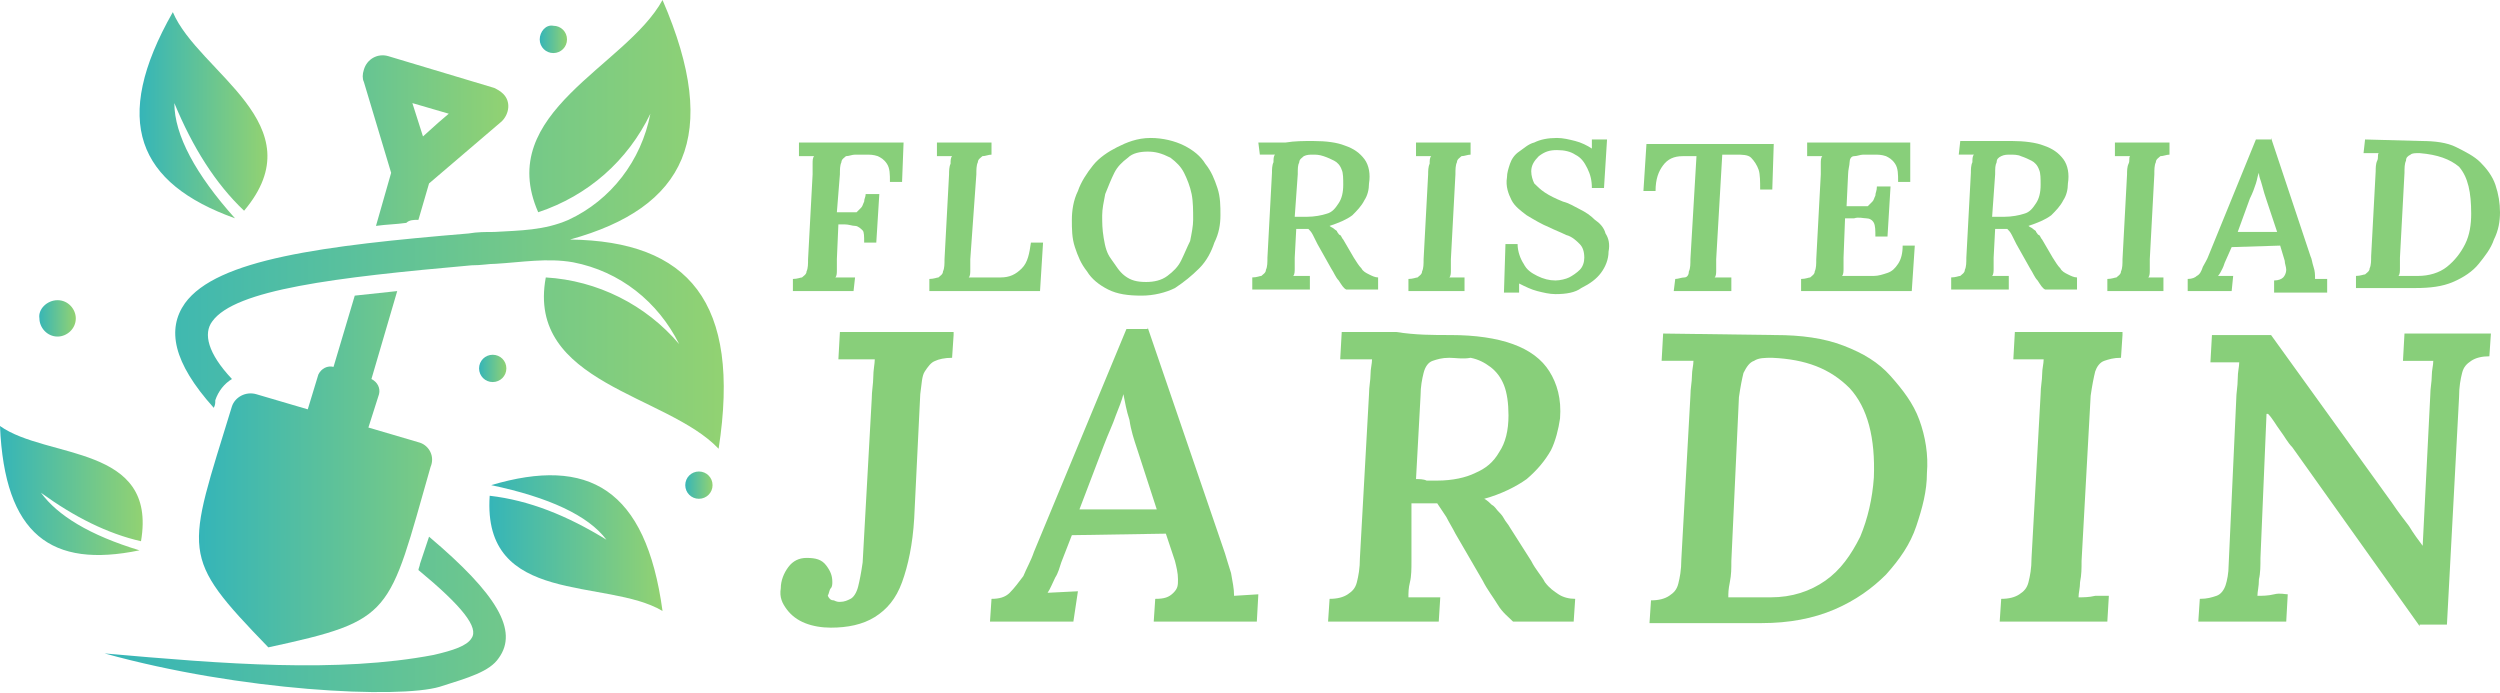
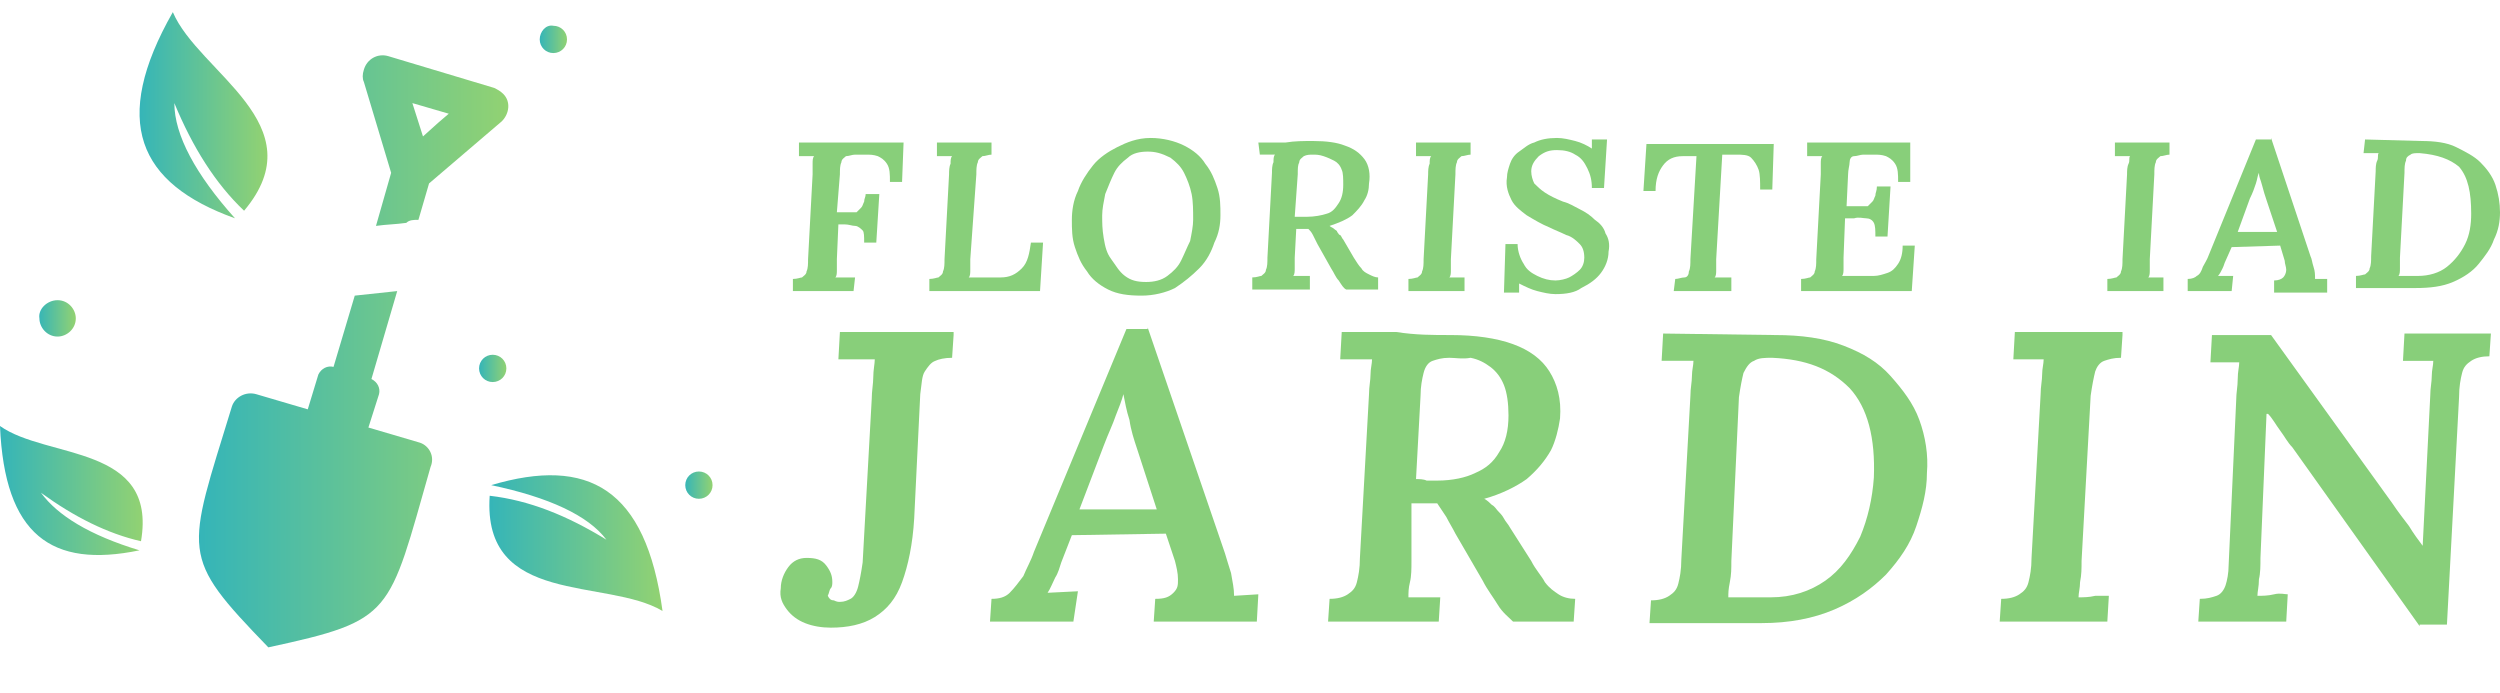
<svg xmlns="http://www.w3.org/2000/svg" version="1.1" id="Layer_1" x="0px" y="0px" width="164.9px" height="45.7px" viewBox="0 0 164.9 45.7" style="enable-background:new 0 0 164.9 45.7;" xml:space="preserve">
  <style type="text/css">
	.st0{fill:#88CF7A;}
	.st1{fill-rule:evenodd;clip-rule:evenodd;fill:url(#SVGID_1_);}
	.st2{fill-rule:evenodd;clip-rule:evenodd;fill:url(#SVGID_2_);}
	.st3{fill-rule:evenodd;clip-rule:evenodd;fill:url(#SVGID_3_);}
	.st4{fill-rule:evenodd;clip-rule:evenodd;fill:url(#SVGID_4_);}
	.st5{fill-rule:evenodd;clip-rule:evenodd;fill:url(#SVGID_5_);}
	.st6{fill-rule:evenodd;clip-rule:evenodd;fill:url(#SVGID_6_);}
	.st7{fill-rule:evenodd;clip-rule:evenodd;fill:url(#SVGID_7_);}
	.st8{fill-rule:evenodd;clip-rule:evenodd;fill:url(#SVGID_8_);}
	.st9{fill-rule:evenodd;clip-rule:evenodd;fill:url(#SVGID_9_);}
</style>
  <g>
    <g>
      <path class="st0" d="M59.6,9.4L59.5,12h-0.8c0-0.5,0-0.9-0.2-1.2c-0.2-0.3-0.4-0.4-0.6-0.5c-0.3-0.1-0.5-0.1-0.8-0.1l-0.7,0    c-0.2,0-0.4,0.1-0.6,0.1c-0.1,0.1-0.3,0.2-0.3,0.4c-0.1,0.2-0.1,0.5-0.1,0.8L55.2,14h1.3c0.1-0.1,0.2-0.2,0.3-0.3    c0.1-0.1,0.1-0.2,0.2-0.4c0-0.2,0.1-0.3,0.1-0.5h0.9L57.8,16H57c0-0.4,0-0.7-0.1-0.8s-0.3-0.3-0.5-0.3c-0.2,0-0.4-0.1-0.7-0.1    c-0.1,0-0.2,0-0.2,0c-0.1,0-0.2,0-0.2,0l-0.1,2.3c0,0.3,0,0.5,0,0.7c0,0.2,0,0.4-0.1,0.5c0.1,0,0.3,0,0.4,0c0.2,0,0.3,0,0.5,0    c0.2,0,0.3,0,0.4,0l-0.1,0.9h-4l0-0.8c0.3,0,0.5-0.1,0.6-0.1c0.1-0.1,0.3-0.2,0.3-0.4c0.1-0.2,0.1-0.5,0.1-0.8l0.3-5.6    c0-0.2,0-0.5,0-0.7c0-0.2,0-0.4,0.1-0.5c-0.2,0-0.3,0-0.5,0c-0.2,0-0.4,0-0.5,0l0-0.9H59.6z" />
      <path class="st0" d="M65.4,9.4l0,0.8c-0.2,0-0.4,0.1-0.6,0.1c-0.1,0.1-0.3,0.2-0.3,0.4c-0.1,0.2-0.1,0.5-0.1,0.8L64,17.1    c0,0.3,0,0.5,0,0.7c0,0.2,0,0.4-0.1,0.5l2.1,0c0.6,0,1-0.2,1.4-0.6s0.5-1,0.6-1.7h0.8l-0.2,3.2h-7.3l0-0.8c0.3,0,0.5-0.1,0.6-0.1    c0.1-0.1,0.3-0.2,0.3-0.4c0.1-0.2,0.1-0.5,0.1-0.8l0.3-5.6c0-0.2,0-0.5,0.1-0.7c0-0.2,0-0.4,0.1-0.5c-0.2,0-0.3,0-0.5,0    c-0.2,0-0.4,0-0.5,0l0-0.9H65.4z" />
      <path class="st0" d="M75.9,9.1c0.8,0,1.6,0.2,2.2,0.5s1.1,0.7,1.4,1.2c0.4,0.5,0.6,1,0.8,1.6c0.2,0.6,0.2,1.2,0.2,1.8    c0,0.6-0.1,1.2-0.4,1.8c-0.2,0.6-0.5,1.2-1,1.7s-1,0.9-1.6,1.3c-0.6,0.3-1.4,0.5-2.2,0.5c-0.9,0-1.6-0.1-2.2-0.4    c-0.6-0.3-1.1-0.7-1.4-1.2c-0.4-0.5-0.6-1-0.8-1.6c-0.2-0.6-0.2-1.2-0.2-1.8c0-0.6,0.1-1.3,0.4-1.9c0.2-0.6,0.6-1.2,1-1.7    c0.4-0.5,1-0.9,1.6-1.2S75,9.1,75.9,9.1z M75.7,10c-0.5,0-1,0.1-1.3,0.4c-0.4,0.3-0.7,0.6-0.9,1c-0.2,0.4-0.4,0.9-0.6,1.4    c-0.1,0.5-0.2,1-0.2,1.4c0,0.5,0,0.9,0.1,1.5s0.2,1,0.5,1.4s0.5,0.8,0.9,1.1c0.4,0.3,0.8,0.4,1.4,0.4c0.5,0,1-0.1,1.4-0.4    c0.4-0.3,0.7-0.6,0.9-1s0.4-0.9,0.6-1.3c0.1-0.5,0.2-1,0.2-1.4c0-0.6,0-1.2-0.1-1.7s-0.3-1-0.5-1.4s-0.5-0.7-0.9-1    C76.6,10.1,76.2,10,75.7,10z" />
      <path class="st0" d="M86.6,9.3c0.9,0,1.6,0.1,2.1,0.3c0.6,0.2,1,0.5,1.3,0.9c0.3,0.4,0.4,1,0.3,1.6c0,0.4-0.1,0.8-0.3,1.1    c-0.2,0.4-0.5,0.7-0.8,1c-0.4,0.3-0.9,0.5-1.5,0.7c0.1,0.1,0.2,0.1,0.3,0.2c0.1,0.1,0.2,0.1,0.2,0.2c0.1,0.1,0.1,0.2,0.2,0.2    c0.1,0.1,0.1,0.2,0.2,0.3l0.7,1.2c0.2,0.3,0.3,0.5,0.5,0.7c0.1,0.2,0.3,0.3,0.5,0.4s0.4,0.2,0.6,0.2l0,0.8h-2.1    c-0.2-0.1-0.3-0.3-0.5-0.6c-0.2-0.2-0.3-0.5-0.5-0.8l-0.9-1.6c-0.1-0.2-0.2-0.4-0.3-0.6c-0.1-0.2-0.2-0.3-0.3-0.4    c-0.1,0-0.2,0-0.3,0s-0.2,0-0.3,0c-0.1,0-0.2,0-0.2,0l-0.1,1.9c0,0.3,0,0.5,0,0.7c0,0.2,0,0.4-0.1,0.5c0.1,0,0.2,0,0.4,0    c0.1,0,0.3,0,0.4,0c0.1,0,0.2,0,0.3,0l0,0.9h-3.8l0-0.8c0.3,0,0.5-0.1,0.6-0.1c0.1-0.1,0.3-0.2,0.3-0.4c0.1-0.2,0.1-0.5,0.1-0.8    l0.3-5.6c0-0.2,0-0.5,0.1-0.7c0-0.2,0-0.4,0.1-0.5c-0.2,0-0.3,0-0.5,0c-0.2,0-0.4,0-0.5,0L83,9.4c0.6,0,1.2,0,1.8,0    C85.4,9.3,86,9.3,86.6,9.3z M86.6,10.2c-0.2,0-0.4,0-0.6,0.1c-0.1,0.1-0.3,0.2-0.3,0.4c-0.1,0.2-0.1,0.4-0.1,0.8l-0.2,2.8    c0.1,0,0.2,0,0.4,0c0.1,0,0.2,0,0.4,0c0.5,0,1-0.1,1.3-0.2c0.4-0.1,0.6-0.4,0.8-0.7c0.2-0.3,0.3-0.7,0.3-1.2c0-0.4,0-0.8-0.1-1    c-0.1-0.3-0.3-0.5-0.5-0.6c-0.2-0.1-0.4-0.2-0.7-0.3C87,10.2,86.8,10.2,86.6,10.2z" />
      <path class="st0" d="M97,9.4l0,0.8c-0.2,0-0.4,0.1-0.6,0.1c-0.1,0.1-0.3,0.2-0.3,0.4c-0.1,0.2-0.1,0.5-0.1,0.8l-0.3,5.6    c0,0.3,0,0.5,0,0.7c0,0.2,0,0.4-0.1,0.5c0.2,0,0.3,0,0.5,0c0.2,0,0.4,0,0.5,0l0,0.9h-3.7l0-0.8c0.3,0,0.5-0.1,0.6-0.1    c0.1-0.1,0.3-0.2,0.3-0.4c0.1-0.2,0.1-0.5,0.1-0.8l0.3-5.6c0-0.2,0-0.5,0.1-0.7c0-0.2,0-0.4,0.1-0.5c-0.2,0-0.3,0-0.5,0    c-0.2,0-0.4,0-0.5,0l0-0.9H97z" />
      <path class="st0" d="M102.6,19.4c-0.4,0-0.8-0.1-1.2-0.2c-0.4-0.1-0.8-0.3-1.2-0.5l0,0.6h-1l0.1-3.2h0.8c0,0.5,0.2,1,0.4,1.3    c0.2,0.4,0.5,0.6,0.9,0.8c0.4,0.2,0.8,0.3,1.2,0.3c0.3,0,0.7-0.1,0.9-0.2s0.5-0.3,0.7-0.5c0.2-0.2,0.3-0.5,0.3-0.8    c0-0.4-0.1-0.7-0.3-0.9c-0.2-0.2-0.5-0.5-0.9-0.6c-0.4-0.2-0.7-0.3-1.1-0.5c-0.5-0.2-1-0.5-1.5-0.8c-0.4-0.3-0.8-0.6-1-1    c-0.2-0.4-0.4-0.9-0.3-1.5c0-0.3,0.1-0.6,0.2-0.9s0.3-0.6,0.6-0.8s0.6-0.5,1-0.6c0.4-0.2,0.9-0.3,1.5-0.3c0.4,0,0.8,0.1,1.2,0.2    c0.4,0.1,0.8,0.3,1.1,0.5l0-0.6h1l-0.2,3.2h-0.8c0-0.5-0.1-0.9-0.3-1.3c-0.2-0.4-0.4-0.7-0.8-0.9c-0.3-0.2-0.7-0.3-1.2-0.3    c-0.5,0-0.8,0.1-1.2,0.4c-0.3,0.3-0.5,0.6-0.5,1c0,0.3,0.1,0.6,0.2,0.8c0.2,0.2,0.4,0.4,0.7,0.6c0.3,0.2,0.7,0.4,1.2,0.6    c0.4,0.1,0.7,0.3,1.1,0.5s0.7,0.4,1,0.7c0.3,0.2,0.6,0.5,0.7,0.9c0.2,0.3,0.3,0.7,0.2,1.2c0,0.5-0.2,1-0.5,1.4s-0.7,0.7-1.3,1    C103.9,19.3,103.3,19.4,102.6,19.4z" />
      <path class="st0" d="M117,9.4l-0.1,3.1h-0.8c0-0.5,0-1-0.1-1.3c-0.1-0.3-0.3-0.6-0.5-0.8c-0.2-0.2-0.6-0.2-1-0.2h-0.9l-0.4,6.9    c0,0.3,0,0.5,0,0.7c0,0.2,0,0.4-0.1,0.5c0.1,0,0.2,0,0.4,0c0.1,0,0.3,0,0.4,0c0.1,0,0.2,0,0.3,0l0,0.9h-3.8l0.1-0.8    c0.2,0,0.4-0.1,0.6-0.1s0.3-0.2,0.3-0.4c0.1-0.2,0.1-0.5,0.1-0.8l0.4-6.8H111c-0.6,0-1,0.2-1.3,0.6c-0.3,0.4-0.5,0.9-0.5,1.7h-0.8    l0.2-3.1H117z" />
      <path class="st0" d="M126,9.4L126,12h-0.8c0-0.5,0-0.9-0.2-1.2c-0.2-0.3-0.4-0.4-0.6-0.5c-0.3-0.1-0.5-0.1-0.8-0.1l-0.7,0    c-0.2,0-0.4,0.1-0.6,0.1s-0.3,0.2-0.3,0.4s-0.1,0.5-0.1,0.8l-0.1,2.1l1.4,0c0.1-0.1,0.2-0.2,0.3-0.3c0.1-0.1,0.1-0.2,0.2-0.4    c0-0.2,0.1-0.3,0.1-0.6h0.9l-0.2,3.3h-0.8c0-0.4,0-0.7-0.1-0.9c-0.1-0.2-0.3-0.3-0.5-0.3c-0.2,0-0.5-0.1-0.8,0l-0.6,0l-0.1,2.6    c0,0.3,0,0.5,0,0.7c0,0.2,0,0.4-0.1,0.5l2.1,0c0.3,0,0.6-0.1,0.9-0.2c0.3-0.1,0.5-0.3,0.7-0.6c0.2-0.3,0.3-0.7,0.3-1.2h0.8l-0.2,3    h-7.3l0-0.8c0.3,0,0.5-0.1,0.6-0.1c0.1-0.1,0.3-0.2,0.3-0.4c0.1-0.2,0.1-0.5,0.1-0.8l0.3-5.6c0-0.2,0-0.5,0-0.7    c0-0.2,0-0.4,0.1-0.5c-0.2,0-0.3,0-0.5,0c-0.2,0-0.4,0-0.5,0l0-0.9H126z" />
-       <path class="st0" d="M132.7,9.3c0.8,0,1.6,0.1,2.1,0.3c0.6,0.2,1,0.5,1.3,0.9c0.3,0.4,0.4,1,0.3,1.6c0,0.4-0.1,0.8-0.3,1.1    c-0.2,0.4-0.5,0.7-0.8,1c-0.4,0.3-0.9,0.5-1.5,0.7c0.1,0.1,0.2,0.1,0.3,0.2c0.1,0.1,0.2,0.1,0.2,0.2c0.1,0.1,0.1,0.2,0.2,0.2    c0.1,0.1,0.1,0.2,0.2,0.3l0.7,1.2c0.2,0.3,0.3,0.5,0.5,0.7c0.1,0.2,0.3,0.3,0.5,0.4s0.4,0.2,0.6,0.2l0,0.8h-2.1    c-0.2-0.1-0.3-0.3-0.5-0.6c-0.2-0.2-0.3-0.5-0.5-0.8l-0.9-1.6c-0.1-0.2-0.2-0.4-0.3-0.6s-0.2-0.3-0.3-0.4c-0.1,0-0.2,0-0.3,0    s-0.2,0-0.3,0c-0.1,0-0.2,0-0.2,0l-0.1,1.9c0,0.3,0,0.5,0,0.7c0,0.2,0,0.4-0.1,0.5c0.1,0,0.2,0,0.4,0c0.1,0,0.3,0,0.4,0    s0.2,0,0.3,0l0,0.9h-3.8l0-0.8c0.3,0,0.5-0.1,0.6-0.1c0.1-0.1,0.3-0.2,0.3-0.4c0.1-0.2,0.1-0.5,0.1-0.8l0.3-5.6    c0-0.2,0-0.5,0.1-0.7c0-0.2,0-0.4,0.1-0.5c-0.2,0-0.3,0-0.5,0c-0.2,0-0.4,0-0.5,0l0.1-0.9c0.6,0,1.2,0,1.8,0    C131.4,9.3,132,9.3,132.7,9.3z M132.6,10.2c-0.2,0-0.4,0-0.6,0.1s-0.3,0.2-0.3,0.4c-0.1,0.2-0.1,0.4-0.1,0.8l-0.2,2.8    c0.1,0,0.2,0,0.4,0c0.1,0,0.2,0,0.4,0c0.5,0,1-0.1,1.3-0.2c0.4-0.1,0.6-0.4,0.8-0.7c0.2-0.3,0.3-0.7,0.3-1.2c0-0.4,0-0.8-0.1-1    c-0.1-0.3-0.3-0.5-0.5-0.6c-0.2-0.1-0.4-0.2-0.7-0.3C133.1,10.2,132.8,10.2,132.6,10.2z" />
      <path class="st0" d="M143.1,9.4l0,0.8c-0.2,0-0.4,0.1-0.6,0.1c-0.1,0.1-0.3,0.2-0.3,0.4c-0.1,0.2-0.1,0.5-0.1,0.8l-0.3,5.6    c0,0.3,0,0.5,0,0.7c0,0.2,0,0.4-0.1,0.5c0.2,0,0.3,0,0.5,0c0.2,0,0.4,0,0.5,0l0,0.9h-3.7l0-0.8c0.3,0,0.5-0.1,0.6-0.1    c0.1-0.1,0.3-0.2,0.3-0.4c0.1-0.2,0.1-0.5,0.1-0.8l0.3-5.6c0-0.2,0-0.5,0.1-0.7s0-0.4,0.1-0.5c-0.2,0-0.3,0-0.5,0    c-0.2,0-0.4,0-0.5,0l0-0.9H143.1z" />
      <path class="st0" d="M149.8,9.1l2.6,7.8c0.1,0.2,0.1,0.4,0.2,0.7c0.1,0.3,0.1,0.5,0.1,0.8l0.8,0l0,0.9H150l0-0.8    c0.3,0,0.5-0.1,0.6-0.2c0.1-0.1,0.2-0.3,0.2-0.5c0-0.2-0.1-0.4-0.1-0.6l-0.3-1l-3.2,0.1l-0.4,0.9c-0.1,0.2-0.1,0.3-0.2,0.5    c-0.1,0.2-0.2,0.4-0.3,0.5l1,0l-0.1,1h-2.9l0-0.8c0.3,0,0.5-0.1,0.6-0.2c0.2-0.1,0.3-0.3,0.4-0.6c0.1-0.2,0.3-0.5,0.4-0.8l3.1-7.6    H149.8z M149,11.4c-0.1,0.2-0.1,0.4-0.2,0.7c-0.1,0.3-0.2,0.6-0.4,1l-0.8,2.2h2.6l-0.7-2.1c-0.1-0.3-0.2-0.6-0.3-1    S149,11.7,149,11.4z" />
      <path class="st0" d="M159.7,9.3c0.9,0,1.7,0.1,2.3,0.4s1.2,0.6,1.6,1c0.4,0.4,0.8,0.9,1,1.5c0.2,0.6,0.3,1.2,0.3,1.8    c0,0.6-0.1,1.2-0.4,1.8c-0.2,0.6-0.6,1.1-1,1.6s-1,0.9-1.7,1.2c-0.7,0.3-1.5,0.4-2.5,0.4h-3.9l0-0.8c0.3,0,0.5-0.1,0.6-0.1    c0.1-0.1,0.3-0.2,0.3-0.4c0.1-0.2,0.1-0.5,0.1-0.8l0.3-5.6c0-0.2,0-0.5,0.1-0.7s0-0.4,0.1-0.5c-0.2,0-0.3,0-0.5,0    c-0.2,0-0.4,0-0.5,0l0.1-0.9L159.7,9.3z M159.6,10.1c-0.3,0-0.5,0-0.6,0.1c-0.2,0.1-0.3,0.2-0.3,0.4c-0.1,0.2-0.1,0.5-0.1,0.8    l-0.3,5.6c0,0.3,0,0.5,0,0.7c0,0.2,0,0.4-0.1,0.5c0.1,0,0.3,0,0.4,0c0.2,0,0.3,0,0.5,0c0.2,0,0.3,0,0.4,0c0.7,0,1.4-0.2,1.9-0.6    c0.5-0.4,0.9-0.9,1.2-1.5c0.3-0.6,0.4-1.3,0.4-2c0-1.4-0.2-2.4-0.8-3.1C161.6,10.5,160.8,10.2,159.6,10.1z" />
      <path class="st0" d="M62.9,22.1l-0.1,1.5c-0.5,0-0.9,0.1-1.1,0.2c-0.3,0.1-0.5,0.4-0.7,0.7s-0.2,0.8-0.3,1.5l-0.4,8.2    c-0.1,1.7-0.4,3.1-0.8,4.2s-1,1.8-1.8,2.3c-0.8,0.5-1.8,0.7-2.9,0.7c-0.6,0-1.2-0.1-1.7-0.3s-0.9-0.5-1.2-0.9    c-0.3-0.4-0.5-0.8-0.4-1.4c0-0.5,0.2-1,0.5-1.4c0.3-0.4,0.7-0.6,1.2-0.6c0.6,0,1,0.1,1.3,0.5s0.4,0.7,0.4,1.1c0,0.1,0,0.3-0.1,0.4    s-0.1,0.3-0.2,0.5c0.1,0.2,0.2,0.3,0.4,0.3c0.2,0.1,0.3,0.1,0.4,0.1c0.3,0,0.5-0.1,0.7-0.2c0.2-0.1,0.4-0.4,0.5-0.8    s0.2-0.9,0.3-1.6l0.6-10.8c0-0.5,0.1-1,0.1-1.4c0-0.5,0.1-0.9,0.1-1.2c-0.2,0-0.5,0-0.8,0c-0.3,0-0.6,0-0.9,0c-0.3,0-0.5,0-0.7,0    l0.1-1.8H62.9z" />
      <path class="st0" d="M75.7,21.6l5.1,14.9c0.1,0.3,0.2,0.7,0.4,1.3c0.1,0.6,0.2,1,0.2,1.5l1.6-0.1L82.9,41h-6.8l0.1-1.5    c0.6,0,0.9-0.1,1.2-0.4s0.3-0.5,0.3-0.9c0-0.4-0.1-0.8-0.2-1.2l-0.6-1.8l-6.2,0.1l-0.7,1.8c-0.1,0.3-0.2,0.7-0.4,1    c-0.2,0.4-0.3,0.7-0.5,1l2-0.1L70.8,41h-5.5l0.1-1.5c0.5,0,0.9-0.1,1.2-0.4c0.3-0.3,0.6-0.7,0.9-1.1c0.2-0.5,0.5-1,0.7-1.6    l6.1-14.7H75.7z M74.1,26c-0.1,0.4-0.3,0.9-0.5,1.4c-0.2,0.6-0.5,1.2-0.8,2l-1.6,4.2h5.1L75,29.6c-0.2-0.6-0.4-1.2-0.5-1.9    C74.3,27.1,74.2,26.5,74.1,26z" />
      <path class="st0" d="M95.7,22.1c1.6,0,3,0.2,4.1,0.6s1.9,1,2.4,1.8c0.5,0.8,0.8,1.8,0.7,3.1c-0.1,0.7-0.3,1.5-0.6,2.1    c-0.4,0.7-0.9,1.3-1.6,1.9c-0.7,0.5-1.7,1-2.8,1.3c0.2,0.1,0.4,0.3,0.5,0.4c0.2,0.1,0.3,0.3,0.4,0.4s0.3,0.3,0.4,0.5    c0.1,0.2,0.3,0.4,0.4,0.6L101,37c0.3,0.6,0.7,1,0.9,1.4c0.3,0.4,0.6,0.6,0.9,0.8c0.3,0.2,0.7,0.3,1.1,0.3l-0.1,1.5h-4    c-0.3-0.3-0.7-0.6-1-1.1c-0.3-0.5-0.7-1-1-1.6l-1.8-3.1c-0.2-0.4-0.4-0.7-0.6-1.1c-0.2-0.3-0.4-0.6-0.6-0.9c-0.2,0-0.4,0-0.6,0    s-0.4,0-0.6,0c-0.2,0-0.3,0-0.5,0L93.1,37c0,0.5,0,1-0.1,1.4s-0.1,0.7-0.1,1c0.2,0,0.4,0,0.7,0c0.3,0,0.5,0,0.8,0    c0.3,0,0.5,0,0.6,0L94.9,41h-7.3l0.1-1.5c0.5,0,0.9-0.1,1.2-0.3c0.3-0.2,0.5-0.4,0.6-0.8c0.1-0.4,0.2-0.9,0.2-1.6l0.6-10.8    c0-0.5,0.1-0.9,0.1-1.3c0-0.4,0.1-0.7,0.1-1c-0.3,0-0.7,0-1.1,0c-0.4,0-0.7,0-1,0l0.1-1.8c1.2,0,2.4,0,3.6,0    C93.4,22.1,94.5,22.1,95.7,22.1z M95.6,23.6c-0.5,0-0.8,0.1-1.1,0.2c-0.3,0.1-0.5,0.4-0.6,0.8c-0.1,0.4-0.2,0.9-0.2,1.5l-0.3,5.5    c0.2,0,0.5,0,0.7,0.1c0.2,0,0.5,0,0.7,0c1,0,1.9-0.2,2.5-0.5c0.7-0.3,1.2-0.7,1.6-1.4c0.4-0.6,0.6-1.4,0.6-2.4    c0-0.8-0.1-1.5-0.3-2c-0.2-0.5-0.5-0.9-0.9-1.2s-0.8-0.5-1.3-0.6C96.5,23.7,96,23.6,95.6,23.6z" />
      <path class="st0" d="M117.1,22.1c1.7,0,3.2,0.2,4.5,0.7c1.3,0.5,2.3,1.1,3.1,2s1.5,1.8,1.9,2.9c0.4,1.1,0.6,2.3,0.5,3.5    c0,1.2-0.3,2.3-0.7,3.5c-0.4,1.2-1.1,2.2-2,3.2c-0.9,0.9-2,1.7-3.4,2.3s-3,0.9-4.8,0.9h-7.4l0.1-1.5c0.5,0,0.9-0.1,1.2-0.3    c0.3-0.2,0.5-0.4,0.6-0.8s0.2-0.9,0.2-1.6l0.6-10.8c0-0.5,0.1-0.9,0.1-1.3s0.1-0.7,0.1-1c-0.3,0-0.7,0-1.1,0c-0.4,0-0.7,0-1,0    l0.1-1.8L117.1,22.1z M116.9,23.6c-0.5,0-0.9,0-1.2,0.2c-0.3,0.1-0.5,0.4-0.7,0.8c-0.1,0.4-0.2,0.9-0.3,1.6L114.2,37    c0,0.5,0,0.9-0.1,1.4s-0.1,0.7-0.1,1c0.3,0,0.5,0,0.9,0c0.3,0,0.6,0,1,0c0.3,0,0.6,0,0.9,0c1.4,0,2.6-0.4,3.6-1.1    c1-0.7,1.7-1.7,2.3-2.9c0.5-1.2,0.8-2.5,0.9-3.9c0.1-2.6-0.4-4.6-1.6-5.9C120.7,24.3,119.1,23.7,116.9,23.6z" />
      <path class="st0" d="M140,22.1l-0.1,1.5c-0.5,0-0.8,0.1-1.1,0.2c-0.3,0.1-0.5,0.4-0.6,0.7c-0.1,0.4-0.2,0.9-0.3,1.6L137.3,37    c0,0.5,0,0.9-0.1,1.4c0,0.4-0.1,0.7-0.1,1c0.3,0,0.7,0,1.1-0.1c0.4,0,0.7,0,0.9,0L139,41h-7.1l0.1-1.5c0.5,0,0.9-0.1,1.2-0.3    c0.3-0.2,0.5-0.4,0.6-0.8c0.1-0.4,0.2-0.9,0.2-1.6l0.6-10.8c0-0.5,0.1-0.9,0.1-1.3s0.1-0.7,0.1-1c-0.3,0-0.7,0-1.1,0    c-0.4,0-0.7,0-0.9,0l0.1-1.8H140z" />
      <path class="st0" d="M159.6,41.3l-8.4-11.8c-0.3-0.3-0.5-0.7-0.8-1.1c-0.3-0.4-0.5-0.8-0.8-1.1h-0.1l-0.4,9.5c0,0.5,0,1-0.1,1.4    c0,0.5-0.1,0.8-0.1,1.1c0.3,0,0.7,0,1.1-0.1s0.7,0,0.9,0l-0.1,1.8h-5.8l0.1-1.5c0.5,0,0.8-0.1,1.1-0.2s0.5-0.4,0.6-0.7    c0.1-0.3,0.2-0.8,0.2-1.3l0.5-10.9c0-0.5,0.1-0.9,0.1-1.4c0-0.5,0.1-0.8,0.1-1.1c-0.3,0-0.6,0-1,0c-0.4,0-0.7,0-0.9,0l0.1-1.8h3.9    l8,11.1c0.4,0.6,0.8,1.1,1.1,1.5c0.3,0.5,0.6,0.9,0.9,1.3h0l0.5-9.9c0-0.5,0.1-0.9,0.1-1.3c0-0.4,0.1-0.7,0.1-1c-0.3,0-0.6,0-1,0    c-0.4,0-0.7,0-1,0l0.1-1.8h5.7l-0.1,1.5c-0.5,0-0.9,0.1-1.2,0.3c-0.3,0.2-0.5,0.4-0.6,0.8c-0.1,0.4-0.2,0.9-0.2,1.6l-0.8,15H159.6    z" />
    </g>
  </g>
  <g>
    <linearGradient id="SVGID_1_" gradientUnits="userSpaceOnUse" x1="13.17" y1="23.103" x2="33.577" y2="23.103">
      <stop offset="0" style="stop-color:#35B5B8" />
      <stop offset="1" style="stop-color:#92D272" />
    </linearGradient>
    <path class="st1" d="M27.7,29.2l-3.4-1l0.7-2.2c0.1-0.4-0.1-0.8-0.5-1l0,0l1.7-5.8c-0.9,0.1-1.9,0.2-2.8,0.3l-1.4,4.7   c-0.4-0.1-0.8,0.1-1,0.5L20.3,27l-3.4-1c-0.7-0.2-1.4,0.2-1.6,0.8c-3,9.8-3.5,9.8,2.4,15.9c8.3-1.8,7.9-2.1,10.7-11.9   C28.7,30.1,28.3,29.4,27.7,29.2L27.7,29.2z M27.6,14.5l0.7-2.4l4.8-4.1c0.5-0.5,0.6-1.3,0.1-1.8c-0.2-0.2-0.4-0.3-0.6-0.4l0,0   l-7-2.1c-0.7-0.2-1.4,0.2-1.6,0.9c-0.1,0.3-0.1,0.6,0,0.8l1.8,6l-1,3.5c0.7-0.1,1.3-0.1,2-0.2C27,14.5,27.3,14.5,27.6,14.5   L27.6,14.5z M28.9,8.1l-1,0.9l-0.7-2.2l2.4,0.7L28.9,8.1z" />
    <linearGradient id="SVGID_2_" gradientUnits="userSpaceOnUse" x1="6.905" y1="22.845" x2="47.825" y2="22.845">
      <stop offset="0" style="stop-color:#35B5B8" />
      <stop offset="1" style="stop-color:#92D272" />
    </linearGradient>
-     <path class="st2" d="M6.9,43.1c7.9,0.7,15.4,1.3,21.7,0.1c1.3-0.3,2.2-0.6,2.5-1.1c0.5-0.7-0.6-2.1-3.5-4.5c0-0.1,0.1-0.3,0.1-0.4   c0.2-0.6,0.4-1.2,0.6-1.8c4.5,3.8,5.9,6.2,4.6,8c-0.6,0.9-2,1.3-3.9,1.9C26.3,46.1,15.9,45.6,6.9,43.1L6.9,43.1z M14.1,26.9   c-2.7-3-3.1-5.2-1.9-6.9c2.1-2.9,9.1-3.8,18.7-4.6c0.6-0.1,1.1-0.1,1.7-0.1c1.7-0.1,3.3-0.1,4.9-0.8c2.8-1.3,4.8-3.9,5.4-7   c-1.5,3.1-4.1,5.4-7.4,6.5C32.6,7.4,41.3,4.4,43.7,0c3.9,9,1.5,13.7-6.1,15.8c7.8,0.1,11.3,4.1,9.8,13.8   c-3.4-3.6-12.7-4.3-11.4-11.3c3.4,0.2,6.6,1.8,8.8,4.4c-1.4-2.8-3.9-4.8-7-5.4c-1.7-0.3-3.4,0-5.1,0.1c-0.5,0-0.9,0.1-1.6,0.1   c-9,0.8-15.6,1.6-17.1,3.7c-0.6,0.8-0.3,2.1,1.3,3.8c-0.5,0.3-0.9,0.8-1.1,1.4C14.2,26.6,14.2,26.7,14.1,26.9z" />
    <linearGradient id="SVGID_3_" gradientUnits="userSpaceOnUse" x1="32.311" y1="35.832" x2="43.671" y2="35.832">
      <stop offset="0" style="stop-color:#35B5B8" />
      <stop offset="1" style="stop-color:#92D272" />
    </linearGradient>
    <path class="st3" d="M32.4,32c6.4-1.9,10.2,0.2,11.3,8.3C40,38.1,31.8,40,32.3,32.7c2.6,0.3,5.1,1.3,7.7,2.9   C38.8,34,36.2,32.8,32.4,32z" />
    <linearGradient id="SVGID_4_" gradientUnits="userSpaceOnUse" x1="0" y1="32.331" x2="9.434" y2="32.331">
      <stop offset="0" style="stop-color:#35B5B8" />
      <stop offset="1" style="stop-color:#92D272" />
    </linearGradient>
    <path class="st4" d="M9.2,36.3c-5.8,1.2-8.9-1-9.2-8.2c3.1,2.2,10.4,1.2,9.3,7.6c-2.2-0.5-4.4-1.6-6.6-3.2   C3.8,34,5.9,35.3,9.2,36.3z" />
    <linearGradient id="SVGID_5_" gradientUnits="userSpaceOnUse" x1="9.193" y1="7.594" x2="17.584" y2="7.594">
      <stop offset="0" style="stop-color:#35B5B8" />
      <stop offset="1" style="stop-color:#92D272" />
    </linearGradient>
    <path class="st5" d="M15.5,14.4C9.1,12.1,7.3,8,11.4,0.8c1.7,4,9.5,7.4,4.7,13.1c-1.9-1.8-3.4-4.2-4.6-7.1   C11.5,8.9,12.9,11.5,15.5,14.4z" />
    <linearGradient id="SVGID_6_" gradientUnits="userSpaceOnUse" x1="2.519" y1="21.055" x2="4.976" y2="21.055">
      <stop offset="0" style="stop-color:#35B5B8" />
      <stop offset="1" style="stop-color:#92D272" />
    </linearGradient>
    <path class="st6" d="M3.8,19.8c0.7,0,1.2,0.6,1.2,1.2c0,0.7-0.6,1.2-1.2,1.2c-0.7,0-1.2-0.6-1.2-1.2C2.5,20.4,3.1,19.8,3.8,19.8z" />
    <linearGradient id="SVGID_7_" gradientUnits="userSpaceOnUse" x1="31.61" y1="24.321" x2="33.432" y2="24.321">
      <stop offset="0" style="stop-color:#35B5B8" />
      <stop offset="1" style="stop-color:#92D272" />
    </linearGradient>
    <path class="st7" d="M32.5,23.4c0.5,0,0.9,0.4,0.9,0.9c0,0.5-0.4,0.9-0.9,0.9c-0.5,0-0.9-0.4-0.9-0.9C31.6,23.8,32,23.4,32.5,23.4z   " />
    <linearGradient id="SVGID_8_" gradientUnits="userSpaceOnUse" x1="45.169" y1="32.033" x2="46.992" y2="32.033">
      <stop offset="0" style="stop-color:#35B5B8" />
      <stop offset="1" style="stop-color:#92D272" />
    </linearGradient>
    <path class="st8" d="M46.1,31.1c0.5,0,0.9,0.4,0.9,0.9c0,0.5-0.4,0.9-0.9,0.9c-0.5,0-0.9-0.4-0.9-0.9   C45.2,31.5,45.6,31.1,46.1,31.1z" />
    <linearGradient id="SVGID_9_" gradientUnits="userSpaceOnUse" x1="35.611" y1="2.563" x2="37.433" y2="2.563">
      <stop offset="0" style="stop-color:#35B5B8" />
      <stop offset="1" style="stop-color:#92D272" />
    </linearGradient>
    <path class="st9" d="M36.5,1.7c0.5,0,0.9,0.4,0.9,0.9c0,0.5-0.4,0.9-0.9,0.9c-0.5,0-0.9-0.4-0.9-0.9C35.6,2.1,36,1.6,36.5,1.7z" />
  </g>
</svg>